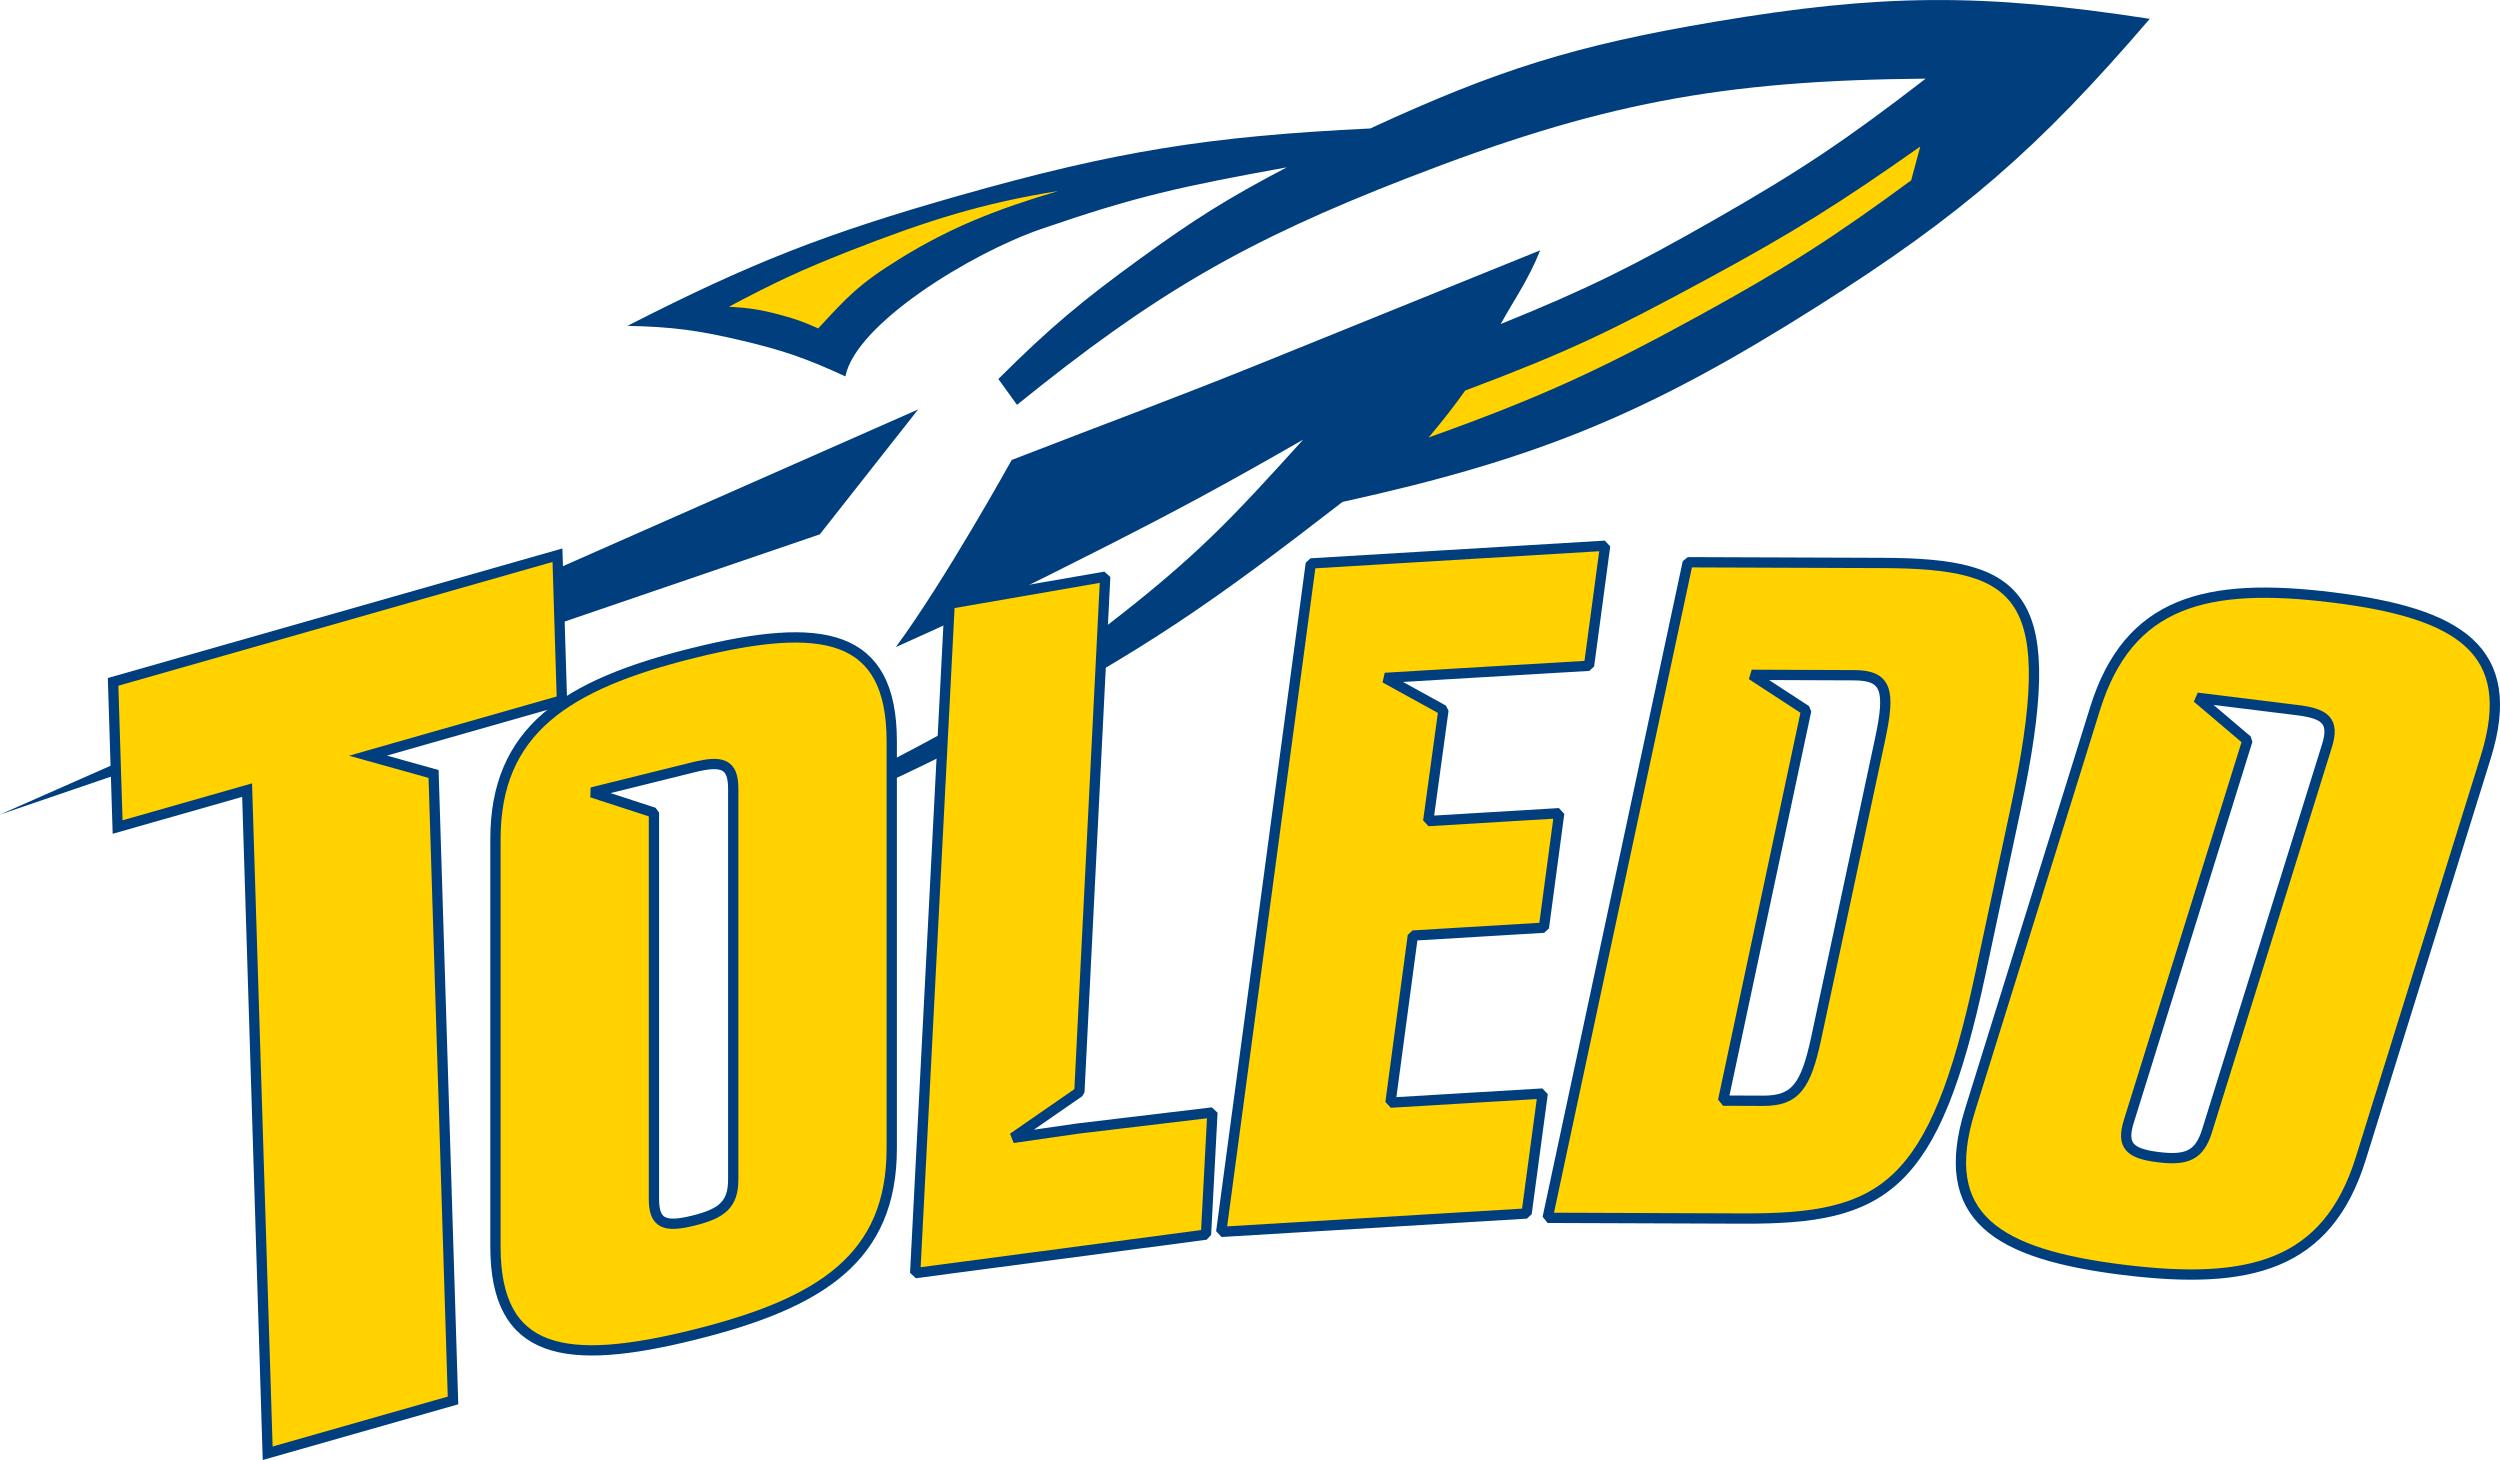
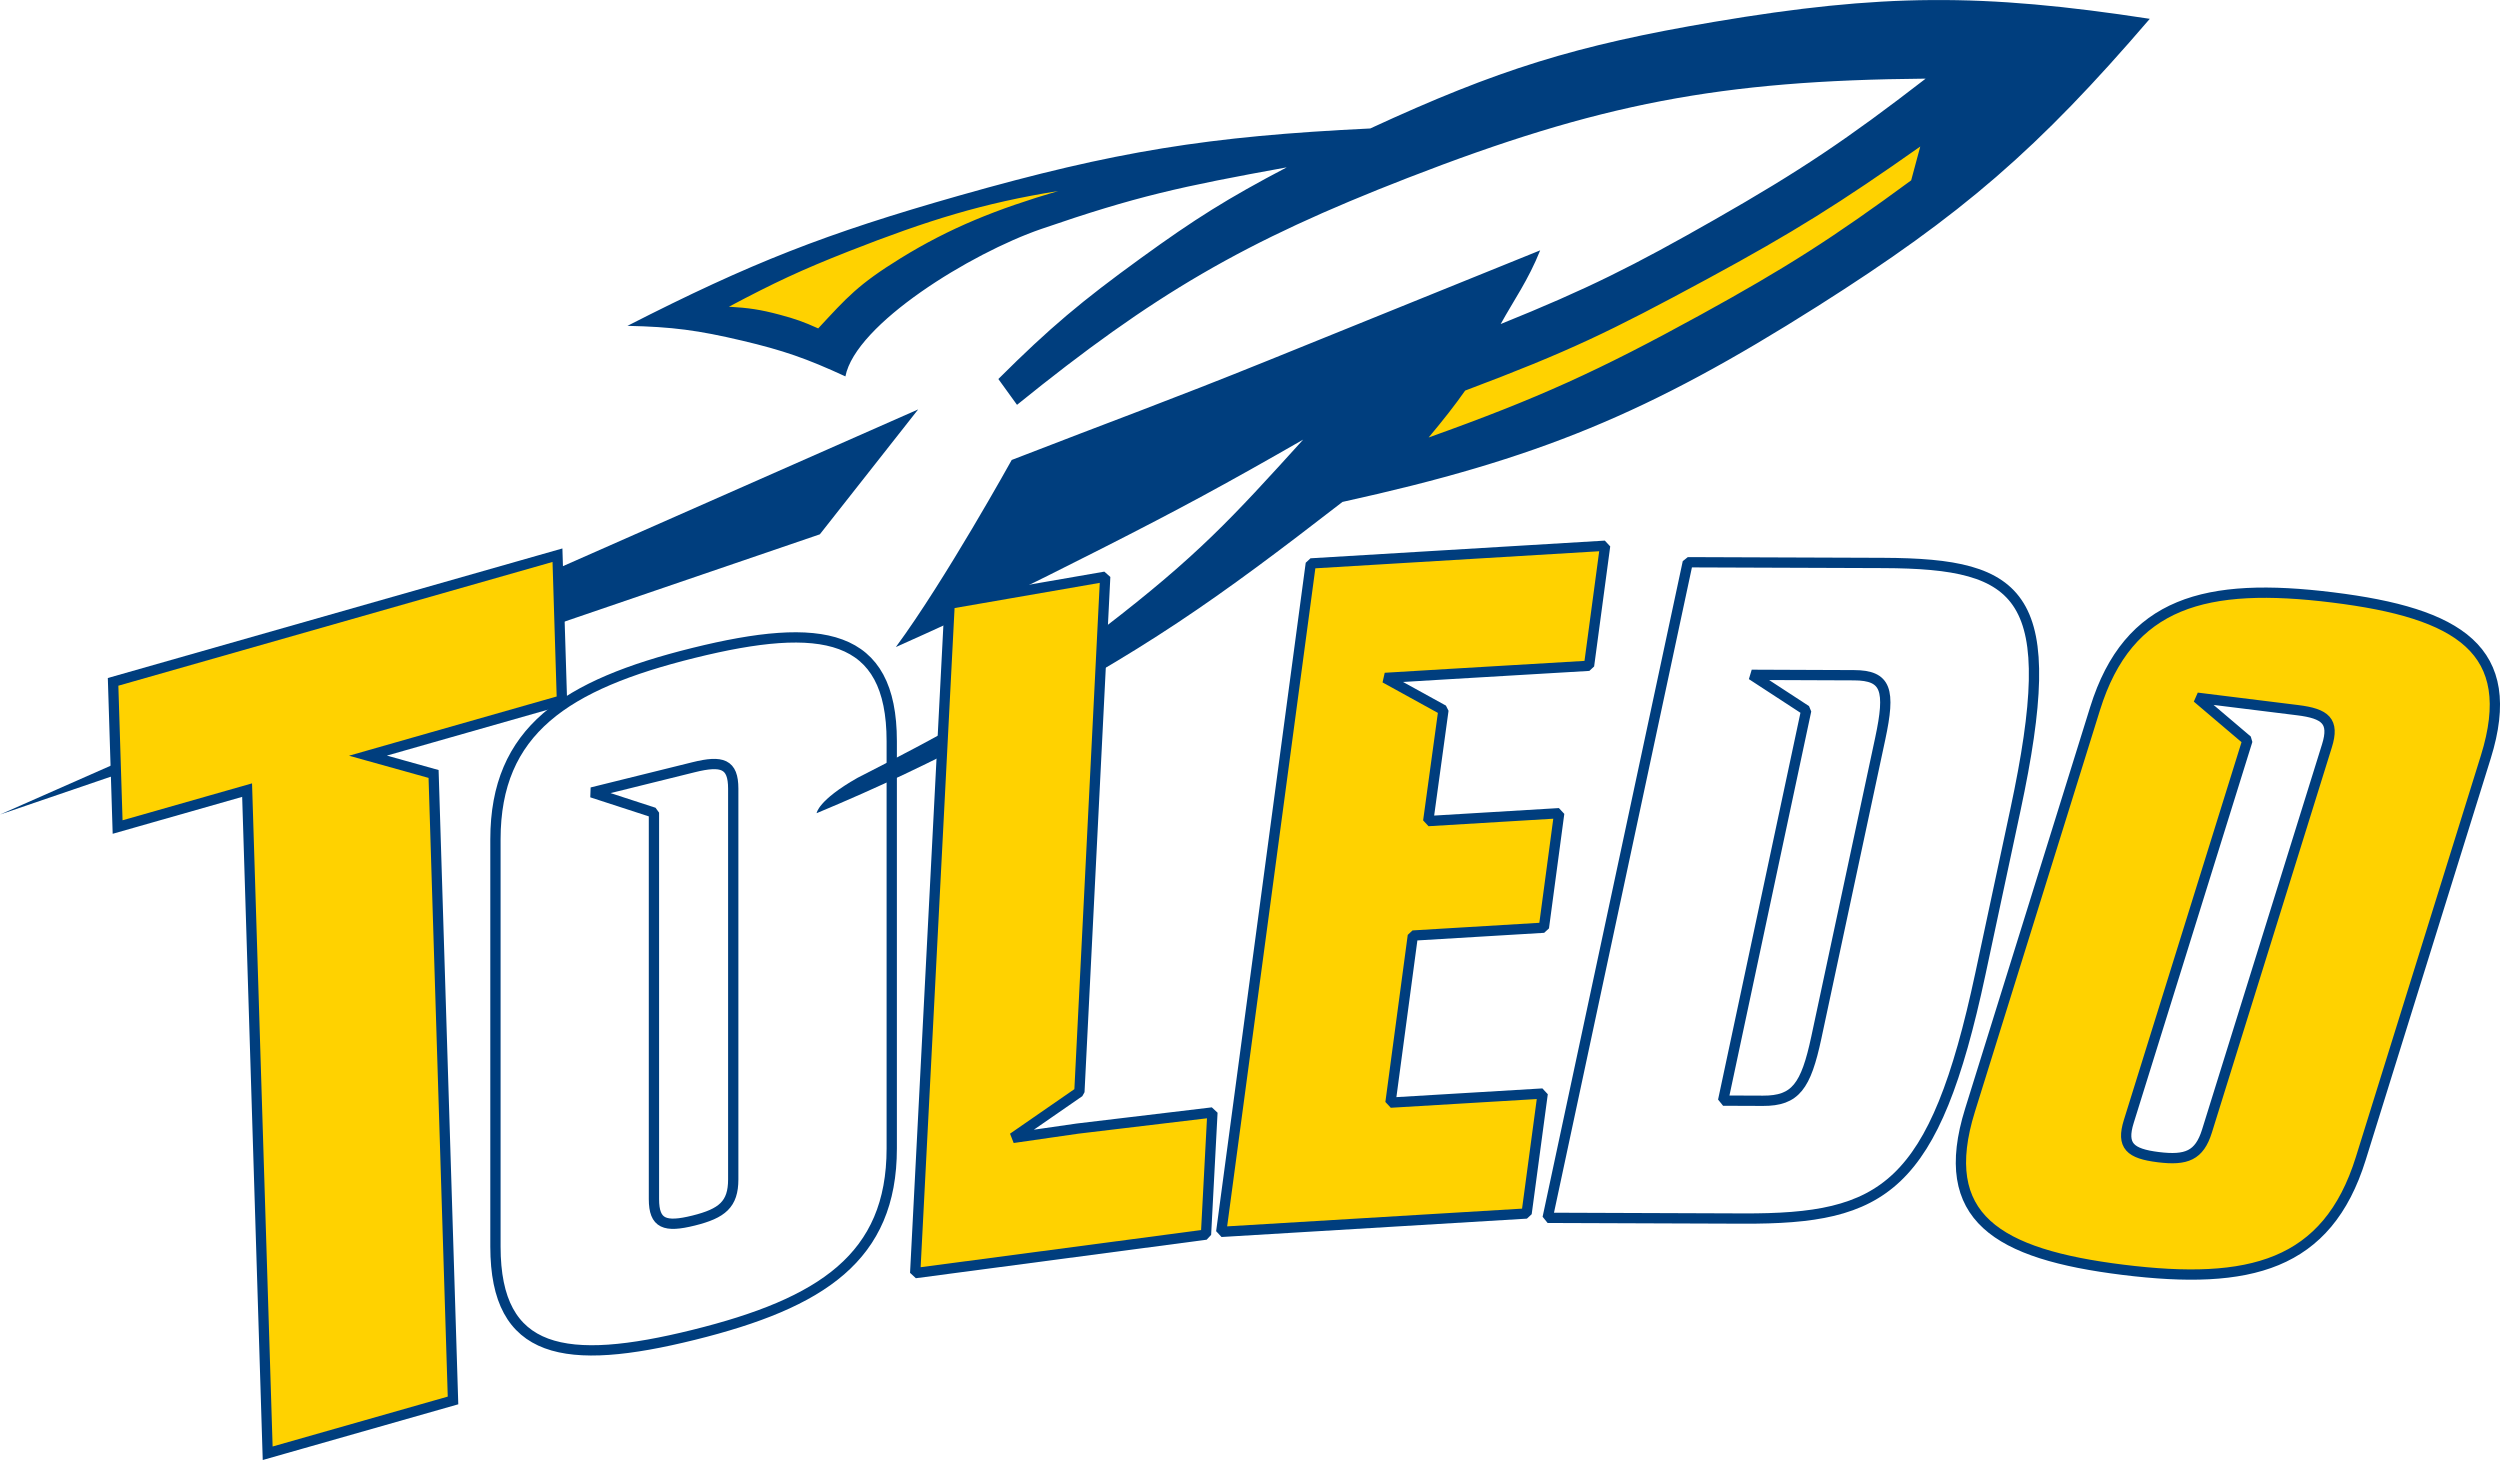
<svg xmlns="http://www.w3.org/2000/svg" xmlns:xlink="http://www.w3.org/1999/xlink" version="1.1" id="Layer_1" x="0px" y="0px" viewBox="0 0 486.13 283.91" style="enable-background:new 0 0 486.13 283.91;" xml:space="preserve">
  <style type="text/css">
	.st0{clip-path:url(#SVGID_2_);fill:#FFD200;}
	.st1{clip-path:url(#SVGID_2_);fill:none;stroke:#FFD200;stroke-miterlimit:3.864;}
	.st2{clip-path:url(#SVGID_2_);fill:#003E7E;}
	.st3{clip-path:url(#SVGID_2_);fill-rule:evenodd;clip-rule:evenodd;fill:#003E7E;}
	.st4{clip-path:url(#SVGID_2_);fill:none;stroke:#003E7E;stroke-width:2;stroke-miterlimit:3.864;}
	.st5{clip-path:url(#SVGID_2_);fill:none;stroke:#003E7E;stroke-width:2;stroke-linejoin:bevel;stroke-miterlimit:3.864;}
	.st6{clip-path:url(#SVGID_2_);fill-rule:evenodd;clip-rule:evenodd;fill:#FFD200;}
</style>
  <g>
    <defs>
      <rect id="SVGID_1_" width="486.13" height="283.91" />
    </defs>
    <clipPath id="SVGID_2_">
      <use xlink:href="#SVGID_1_" style="overflow:visible;" />
    </clipPath>
    <path class="st0" d="M279.16,70.14l-6.5,20c0,0,8.5-0.5,34-10.5s50-26,56.5-30.5s17.5-14.5,17.5-14.5l-1-15c0,0-4.5,4.5-20,12.5   s-33,20-33,20l-23.5,11.5L279.16,70.14z" />
    <path class="st1" d="M279.16,70.14l-6.5,20c0,0,8.5-0.5,34-10.5s50-26,56.5-30.5s17.5-14.5,17.5-14.5l-1-15c0,0-4.5,4.5-20,12.5   s-33,20-33,20l-23.5,11.5L279.16,70.14z" />
    <path class="st0" d="M136.66,59.89c0,0,11.75-6.5,14.5-7.5s19.25-8,21.75-8s17-6.25,21-6.25s11-4,15-3s0.5,3.75,0.5,3.75   s-14,5-17,6s-16.5,8-16.5,8l-9.25,8.5l-6.25,5.25c0,0-6-2.5-10-2.5S136.66,59.89,136.66,59.89" />
    <path class="st1" d="M136.66,59.89c0,0,11.75-6.5,14.5-7.5s19.25-8,21.75-8s17-6.25,21-6.25s11-4,15-3s0.5,3.75,0.5,3.75   s-14,5-17,6s-16.5,8-16.5,8l-9.25,8.5l-6.25,5.25c0,0-6-2.5-10-2.5S136.66,59.89,136.66,59.89z" />
    <polygon class="st2" points="178.54,79.61 159.42,103.9 0,158.39  " />
    <path class="st3" d="M141.74,59.64c3.88,0.23,6.09,0.55,9.85,1.55c3,0.8,4.68,1.39,7.51,2.67c5.59-6.01,7.68-8.49,16.02-13.64   c9.56-5.9,18.7-9.57,30.67-13.08c-14.6,2.34-25.35,5.68-40.74,11.72C155.73,52.53,150.59,54.95,141.74,59.64 M284.9,75.95   c-2.04,2.91-4.2,5.65-7.1,9.12c21.31-7.62,33.05-12.97,52.89-23.86c16.6-9.12,25.68-14.92,40.94-26.14l1.77-6.58   c-15.52,10.94-24.65,16.68-41.35,25.72C313.03,64.5,305.13,68.33,284.9,75.95 M291.81,63.01c16.9-6.82,25.84-11.31,41.67-20.34   c16.69-9.52,25.76-15.63,40.97-27.38c-40,0.35-63.44,4.83-100.73,19.31c-31.93,12.4-49.33,22.57-75.96,44.12l-3.63-5.02   c10.02-9.99,16.22-15.17,27.68-23.48c10.56-7.66,16.85-11.61,28.4-17.68c-20.72,3.77-29.19,5.6-47.72,11.98   c-13.72,4.72-36.11,18.48-38.1,28.67c-7.54-3.48-12.04-5.05-20.12-6.96c-8.52-2.01-13.51-2.68-22.26-2.87   c24.06-12.28,38.49-17.93,64.48-25.32c30.4-8.63,48.4-11.54,79.96-13.06C291.24,13.53,306.4,8.8,333.33,4.25   c32.58-5.5,52.05-5.61,84.7-0.59c-21.7,25.29-36.45,38.07-64.6,55.89c-32.92,20.84-54.32,29.68-92.38,38.05   c-24.47,18.93-38.43,28.96-67.99,44.36c-12.32,6.42-21.87,10.99-34.27,16.17c0,0,0.22-2.48,7.92-6.86   c16.51-8.43,30.88-16.03,48.07-29.27c18.1-13.94,24.71-21.16,38.63-36.52c-15.08,8.65-23.71,13.34-39.21,21.21   c-15.41,7.83-24.21,12.07-40,19.13c9.56-12.96,22.53-36.38,22.53-36.38c19.47-7.56,30.56-11.54,49.92-19.37l52.84-21.39   C297.2,54.43,294.34,58.42,291.81,63.01" />
    <polygon class="st0" points="84.31,150.5 88.09,272.32 52.05,282.59 48.05,153.64 22.87,160.82 21.99,132.59 108.4,107.96    109.27,136.18 84.09,143.36 71.55,146.94  " />
    <polygon class="st4" points="84.31,150.5 88.09,272.32 52.05,282.59 48.05,153.64 22.87,160.82 21.99,132.59 108.4,107.96    109.27,136.18 84.09,143.36 71.55,146.94  " />
    <polygon class="st0" points="209.89,212.33 196.97,221.27 209.51,219.46 235.76,216.32 234.51,240.07 177.96,247.56 184.66,117.39    214.91,112.14  " />
    <polygon class="st5" points="209.89,212.33 196.97,221.27 209.51,219.46 235.76,216.32 234.51,240.07 177.96,247.56 184.66,117.39    214.91,112.14  " />
    <polygon class="st0" points="280.68,138.08 269.32,131.82 281.62,131.08 308.99,129.46 312.12,106.12 254.89,109.56 237.47,239.54    296.85,235.97 299.98,212.64 270.38,214.41 274.73,181.92 300.21,180.39 303.19,158.13 277.72,159.66  " />
    <polygon class="st5" points="280.68,138.08 269.32,131.82 281.62,131.08 308.99,129.46 312.12,106.12 254.89,109.56 237.47,239.54    296.85,235.97 299.98,212.64 270.38,214.41 274.73,181.92 300.21,180.39 303.19,158.13 277.72,159.66  " />
    <path class="st6" d="M437.02,143.98l-23.07,74.08c-1.49,4.77,0.25,6.27,5.73,6.95c5.48,0.68,7.98-0.3,9.47-5.07l23.33-74.92   c1.49-4.77-0.25-6.26-5.73-6.93l-19.51-2.42L437.02,143.98z M383.07,215.89c-6.49,20.85,5.23,27.99,29.79,31.03   c24.56,3.04,39.69-0.77,46.19-21.62l24.32-78.1c6.49-20.85-5.23-27.99-29.79-31.03c-24.56-3.04-39.7,0.77-46.19,21.62   L383.07,215.89z" />
    <path class="st5" d="M437.02,143.98l-23.07,74.08c-1.49,4.77,0.25,6.27,5.73,6.95c5.48,0.68,7.98-0.3,9.47-5.07l23.33-74.92   c1.49-4.77-0.25-6.26-5.73-6.93l-19.51-2.42L437.02,143.98z M383.07,215.89c-6.49,20.85,5.23,27.99,29.79,31.03   c24.56,3.04,39.69-0.77,46.19-21.62l24.32-78.1c6.49-20.85-5.23-27.99-29.79-31.03c-24.56-3.04-39.7,0.77-46.19,21.62   L383.07,215.89z" />
-     <path class="st6" d="M352.78,131.27l7.72,0.03c6.34,0.02,7.14,2.85,5.11,12.35l-12.42,58.1c-2.03,9.51-4.04,12.32-10.38,12.3   l-7.75-0.03l16.16-75.88l-10.6-6.92L352.78,131.27z M300.94,236.81l38.03,0.14c27.29,0.1,37.16-5.68,46.12-47.58l6.81-31.87   c8.96-41.9,1.61-47.92-25.68-48.03l-38.03-0.14L300.94,236.81z" />
    <path class="st5" d="M352.78,131.27l7.72,0.03c6.34,0.02,7.14,2.85,5.11,12.35l-12.42,58.1c-2.03,9.51-4.04,12.32-10.38,12.3   l-7.75-0.03l16.16-75.88l-10.6-6.92L352.78,131.27z M300.94,236.81l38.03,0.14c27.29,0.1,37.16-5.68,46.12-47.58l6.81-31.87   c8.96-41.9,1.61-47.92-25.68-48.03l-38.03-0.14L300.94,236.81z" />
-     <path class="st6" d="M127.16,158.02v75.14c0,4.84,2.15,5.56,7.71,4.18c5.56-1.38,7.71-3.16,7.71-8v-75.98   c0-4.84-2.15-5.55-7.71-4.17l-19.78,4.9L127.16,158.02z M96.34,242.41c0,21.15,13.62,23.33,38.53,17.16   c24.91-6.17,38.53-15.1,38.53-36.24v-79.21c0-21.15-13.62-23.33-38.53-17.16s-38.53,15.1-38.53,36.24V242.41z" />
    <path class="st5" d="M127.16,158.02v75.14c0,4.84,2.15,5.56,7.71,4.18c5.56-1.38,7.71-3.16,7.71-8v-75.98   c0-4.84-2.15-5.55-7.71-4.17l-19.78,4.9L127.16,158.02z M96.34,242.41c0,21.15,13.62,23.33,38.53,17.16   c24.91-6.17,38.53-15.1,38.53-36.24v-79.21c0-21.15-13.62-23.33-38.53-17.16s-38.53,15.1-38.53,36.24V242.41z" />
  </g>
</svg>